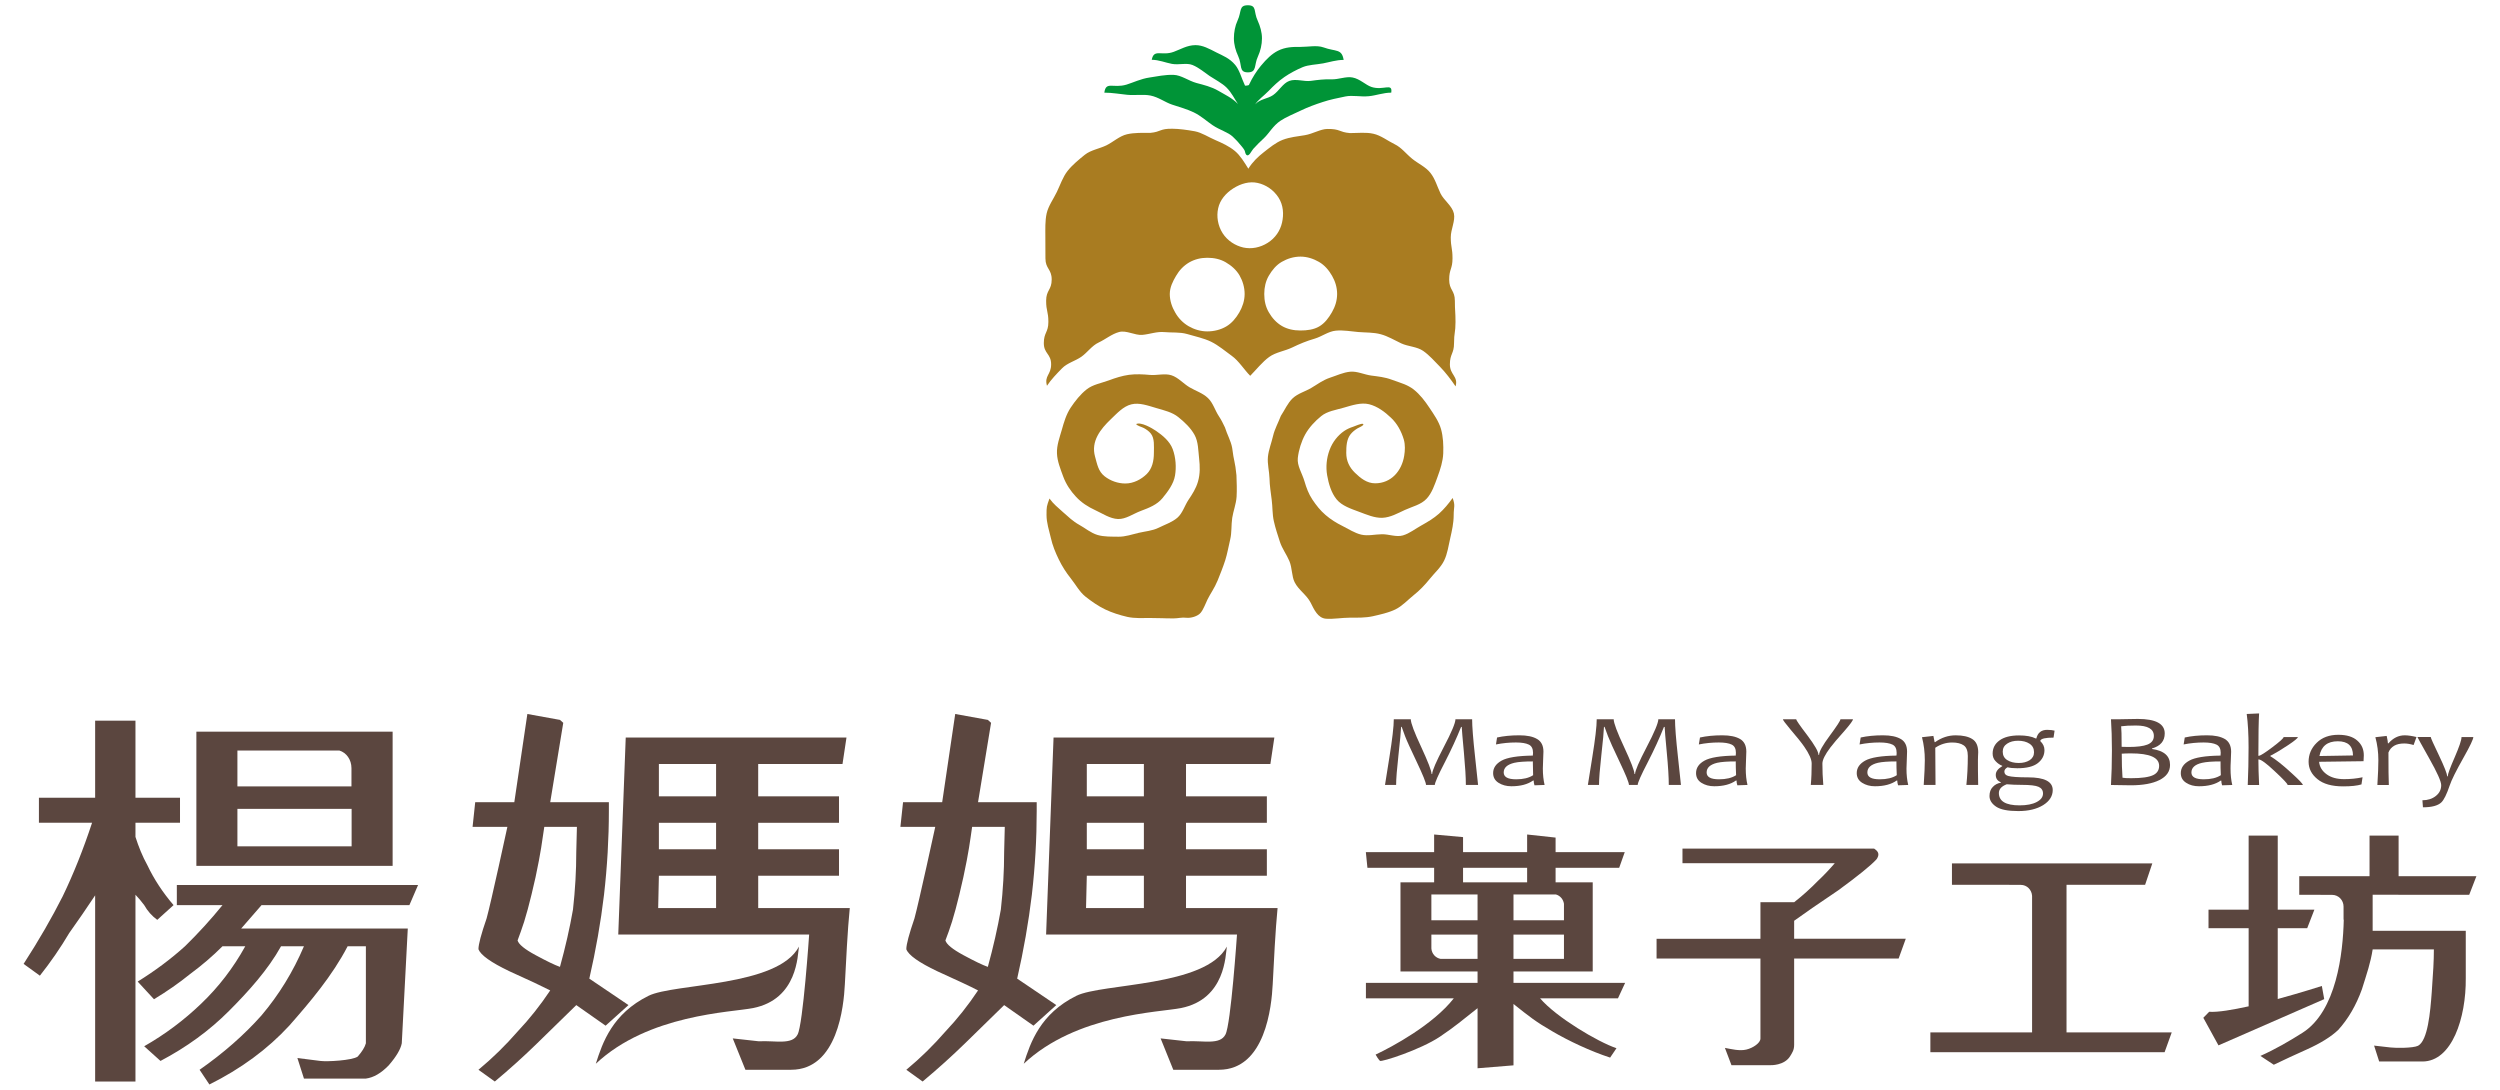
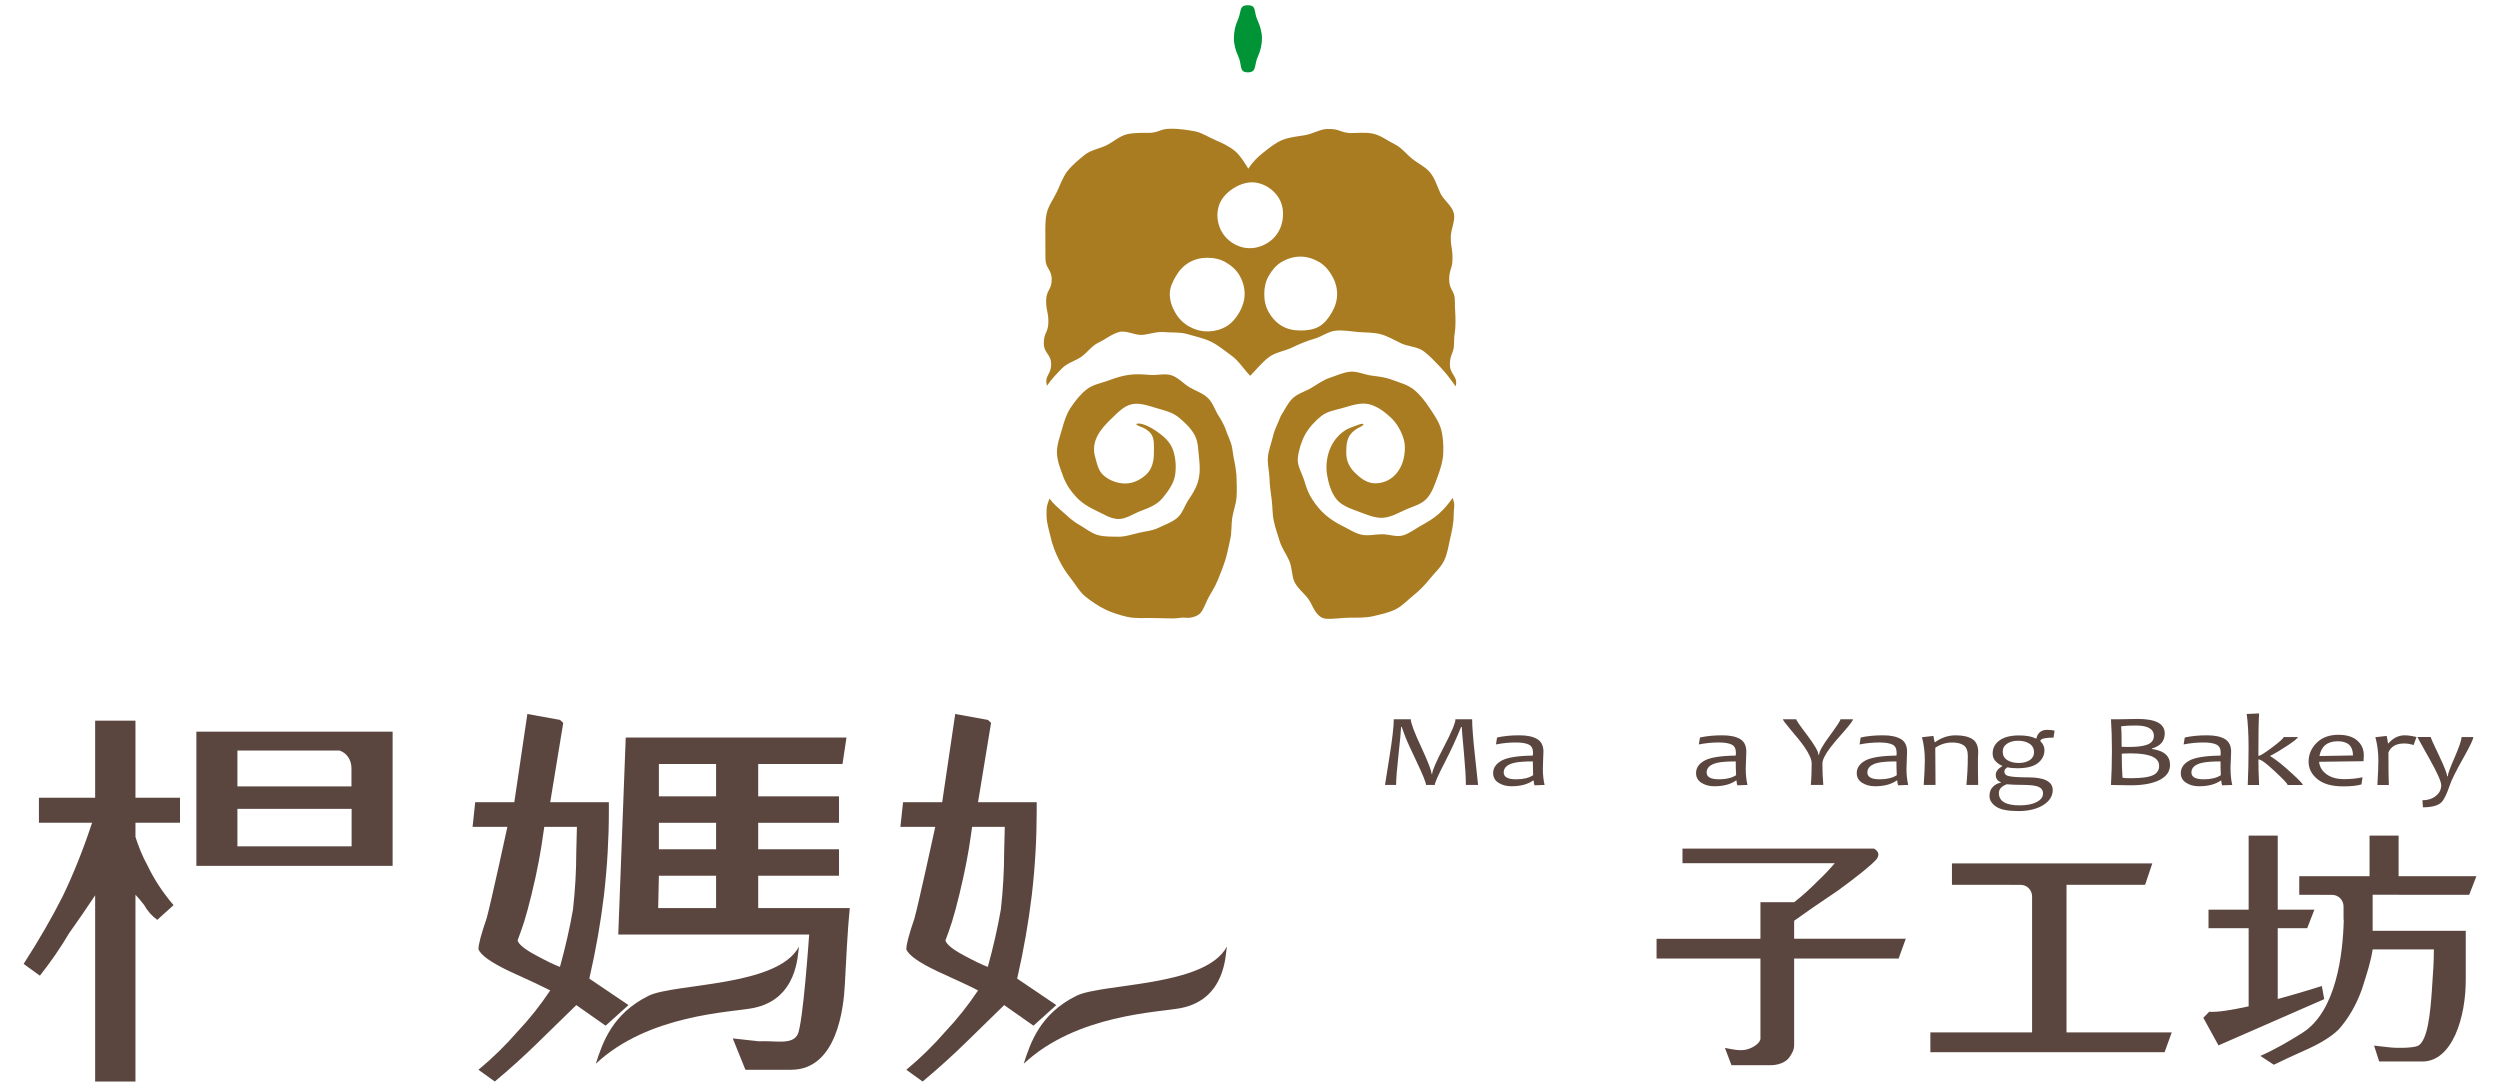
<svg xmlns="http://www.w3.org/2000/svg" version="1.1" id="圖層_1" x="0px" y="0px" width="195px" height="85px" viewBox="0 0 195 85" enable-background="new 0 0 195 85" xml:space="preserve">
  <g>
    <path fill="#A97C21" d="M96.443,37.07c-0.101-1.075-0.204-1.064-0.334-2.135c-0.098-0.548-0.392-1.037-0.561-1.591   c-0.15-0.314-0.282-0.588-0.468-0.867c-0.311-0.464-0.461-1.055-0.861-1.43c-0.404-0.387-0.967-0.561-1.442-0.842   c-0.474-0.284-0.876-0.763-1.401-0.932c-0.526-0.172-1.137,0.023-1.69-0.03c-0.544-0.05-1.069-0.078-1.623-0.008   c-0.538,0.076-1.039,0.234-1.569,0.432c-0.607,0.223-1.257,0.325-1.736,0.705c-0.495,0.392-0.896,0.903-1.242,1.42   c-0.345,0.518-0.525,1.127-0.694,1.731c-0.169,0.592-0.405,1.208-0.378,1.838c0.021,0.61,0.271,1.217,0.491,1.82   c0.225,0.604,0.575,1.116,0.991,1.564c0.428,0.462,0.941,0.789,1.507,1.05c0.565,0.259,1.144,0.664,1.771,0.688   c0.609,0.023,1.184-0.41,1.787-0.634c0.651-0.242,1.262-0.488,1.675-0.985c0.423-0.515,0.876-1.111,0.986-1.771   c0.109-0.636,0.063-1.405-0.18-2.059c-0.229-0.617-0.793-1.078-1.298-1.424c-0.318-0.215-1.177-0.72-1.555-0.533   c0.103,0.154,0.436,0.218,0.607,0.313c0.199,0.111,0.394,0.244,0.537,0.424c0.308,0.386,0.241,0.982,0.241,1.512   c0,0.636-0.137,1.235-0.562,1.652c-0.423,0.414-1.024,0.735-1.666,0.735c-0.577,0-1.161-0.206-1.615-0.562   c-0.501-0.395-0.579-0.942-0.746-1.534c-0.336-1.198,0.428-2.149,1.229-2.915c0.482-0.456,0.958-1.002,1.604-1.163   c0.625-0.154,1.296,0.101,1.959,0.294c0.616,0.18,1.23,0.321,1.7,0.7c0.488,0.391,0.973,0.849,1.27,1.391   c0.295,0.539,0.284,1.207,0.354,1.829c0.067,0.602,0.092,1.207-0.091,1.824c-0.152,0.524-0.439,0.97-0.738,1.413   c-0.298,0.447-0.461,1.047-0.869,1.397s-0.97,0.535-1.456,0.776c-0.48,0.24-1.033,0.278-1.558,0.399   c-0.522,0.123-1.039,0.308-1.577,0.302c-0.537-0.011-1.109,0.017-1.63-0.135c-0.53-0.155-0.97-0.541-1.438-0.797   c-0.483-0.267-0.859-0.633-1.266-0.991c-0.405-0.368-0.731-0.616-1.047-1.055c-0.225,0.625-0.231,0.619-0.231,1.286   c0,0.614,0.203,1.205,0.335,1.776c0.13,0.592,0.356,1.14,0.615,1.675c0.264,0.544,0.579,1.041,0.952,1.505   c0.374,0.471,0.669,1.037,1.137,1.41c0.47,0.372,0.988,0.733,1.532,0.996c0.534,0.256,1.14,0.448,1.733,0.584   c0.573,0.128,1.198,0.087,1.813,0.087c0.899,0,0.899,0.031,1.795,0.031c0.346,0,0.648-0.095,0.984-0.051   c0.351,0.045,0.899-0.11,1.128-0.389c0.223-0.271,0.379-0.723,0.534-1.038c0.208-0.427,0.552-0.898,0.789-1.48   c0.191-0.479,0.41-1.009,0.591-1.572c0.161-0.507,0.257-1.074,0.39-1.636c0.126-0.526,0.074-1.105,0.156-1.674   c0.083-0.537,0.303-1.078,0.341-1.646C96.485,38.208,96.466,37.636,96.443,37.07" />
    <path fill="#A97C21" d="M109.428,41.762c-0.521,0.153-1.104-0.104-1.642-0.091c-0.541,0.006-1.08,0.152-1.607,0.031   c-0.521-0.123-0.977-0.432-1.461-0.673c-0.482-0.24-0.924-0.513-1.328-0.863c-0.411-0.353-0.725-0.752-1.023-1.2   c-0.297-0.446-0.465-0.907-0.621-1.437c-0.18-0.612-0.584-1.201-0.517-1.804c0.069-0.626,0.278-1.292,0.573-1.833   c0.298-0.539,0.77-1.049,1.258-1.44c0.467-0.38,1.139-0.475,1.752-0.653c0.666-0.192,1.348-0.423,1.977-0.269   c0.639,0.158,1.231,0.596,1.709,1.055c0.47,0.442,0.805,1.042,1,1.703c0.115,0.403,0.096,0.857,0.029,1.265   c-0.189,1.173-1.007,2.145-2.268,2.145c-0.645,0-1.146-0.408-1.569-0.819c-0.428-0.416-0.682-0.916-0.682-1.553   c0-0.528,0.03-1.068,0.335-1.452c0.145-0.183,0.331-0.331,0.529-0.454c0.068-0.045,0.609-0.262,0.44-0.357   c-0.104-0.058-0.651,0.182-0.772,0.225c-0.242,0.079-0.476,0.182-0.688,0.325c-0.499,0.341-0.914,0.863-1.143,1.48   c-0.243,0.649-0.301,1.338-0.191,1.979c0.116,0.658,0.318,1.368,0.741,1.883c0.41,0.497,1.103,0.725,1.755,0.967   c0.604,0.223,1.2,0.488,1.809,0.467c0.629-0.025,1.201-0.356,1.763-0.614c0.565-0.26,1.261-0.41,1.688-0.874   c0.418-0.442,0.631-1.096,0.854-1.702c0.224-0.606,0.42-1.224,0.445-1.834c0.024-0.634-0.006-1.298-0.172-1.895   c-0.172-0.603-0.557-1.143-0.906-1.666c-0.34-0.513-0.731-1.032-1.228-1.425c-0.478-0.378-1.104-0.54-1.708-0.762   c-0.527-0.2-1.058-0.252-1.598-0.323c-0.553-0.074-1.098-0.351-1.641-0.301c-0.557,0.052-1.078,0.307-1.602,0.476   c-0.527,0.179-0.963,0.507-1.438,0.79c-0.474,0.282-1.047,0.428-1.451,0.808c-0.398,0.379-0.611,0.903-0.922,1.371   c-0.203,0.535-0.478,1.017-0.603,1.548c-0.128,0.556-0.349,1.098-0.405,1.641c-0.056,0.565,0.11,1.139,0.123,1.69   c0.012,0.565,0.103,1.115,0.17,1.658c0.076,0.563,0.045,1.135,0.168,1.672c0.121,0.554,0.307,1.091,0.471,1.608   c0.18,0.551,0.535,1.011,0.74,1.505c0.229,0.551,0.176,1.191,0.412,1.654c0.31,0.617,0.937,0.98,1.252,1.601   c0.258,0.507,0.547,1.2,1.203,1.245c0.596,0.04,1.24-0.082,1.842-0.082c0.615,0,1.229,0.015,1.803-0.113   c0.591-0.136,1.21-0.27,1.746-0.525c0.543-0.263,0.97-0.742,1.435-1.115c0.474-0.374,0.881-0.804,1.259-1.273   c0.372-0.466,0.859-0.888,1.121-1.429c0.26-0.535,0.342-1.164,0.477-1.754c0.131-0.576,0.267-1.177,0.267-1.79   c0-0.668,0.147-0.708-0.081-1.338c-0.313,0.439-0.667,0.868-1.072,1.231c-0.404,0.357-0.877,0.638-1.358,0.906   C110.409,41.231,109.96,41.605,109.428,41.762" />
-     <path fill="#009437" d="M108.517,7.227c0.125-0.804-0.608-0.142-1.533-0.441c-0.454-0.144-0.908-0.638-1.494-0.744   c-0.508-0.098-1.092,0.169-1.658,0.146c-0.527-0.019-1.042,0.044-1.592,0.12c-0.526,0.075-1.162-0.191-1.68,0.006   c-0.494,0.182-0.797,0.786-1.264,1.107c-0.42,0.292-1.01,0.292-1.394,0.72c0.257-0.381,0.644-0.634,1.069-1.066   c0.344-0.359,0.742-0.744,1.217-1.07c0.42-0.287,0.904-0.549,1.427-0.77c0.472-0.191,1.026-0.188,1.588-0.292   c0.498-0.092,1.024-0.271,1.601-0.271c-0.146-0.896-0.617-0.627-1.567-0.974c-0.522-0.188-1.185-0.038-1.826-0.038   c-0.569-0.008-1.147,0.005-1.729,0.297c-0.478,0.241-0.884,0.636-1.326,1.167c-0.338,0.41-0.65,0.885-0.943,1.507   c-0.01,0.025-0.288,0.071-0.304,0.045c-0.291-0.624-0.423-1.2-0.757-1.605c-0.438-0.532-0.983-0.733-1.459-0.973   C94.309,3.8,93.81,3.517,93.24,3.521c-0.642,0.002-1.176,0.337-1.689,0.522c-0.949,0.35-1.544-0.267-1.715,0.621   c0.556,0,1.087,0.23,1.57,0.318c0.546,0.102,1.146-0.1,1.607,0.087c0.507,0.208,0.936,0.581,1.342,0.86   c0.458,0.302,0.969,0.558,1.314,0.9c0.41,0.408,0.633,0.909,0.891,1.28c-0.457-0.478-1.019-0.725-1.523-1.025   c-0.56-0.325-1.138-0.456-1.716-0.612c-0.616-0.167-1.187-0.617-1.786-0.633c-0.646-0.021-1.296,0.118-1.878,0.208   c-0.676,0.099-1.265,0.392-1.786,0.552c-1.057,0.316-1.607-0.294-1.733,0.628c0.629,0,1.213,0.113,1.785,0.167   c0.632,0.059,1.257-0.054,1.819,0.059c0.622,0.125,1.136,0.525,1.673,0.704c0.614,0.2,1.181,0.36,1.688,0.602   c0.586,0.282,1.022,0.696,1.479,1.004c0.563,0.382,1.195,0.542,1.572,0.894c0.25,0.233,0.482,0.486,0.695,0.755   c0.074,0.095,0.16,0.189,0.216,0.295c0.055,0.102,0.064,0.279,0.139,0.355c0.208,0.221,0.407-0.291,0.541-0.438   c0.271-0.302,0.563-0.589,0.86-0.865c0.378-0.355,0.69-0.947,1.259-1.332c0.455-0.305,1.041-0.535,1.631-0.819   c0.503-0.242,1.078-0.458,1.691-0.655c0.537-0.179,1.136-0.303,1.762-0.43c0.555-0.112,1.179,0.043,1.809-0.018   C107.328,7.454,107.888,7.227,108.517,7.227" />
    <path fill="#009437" d="M98.434,2.994c0-0.477-0.142-0.96-0.334-1.383c-0.333-0.694-0.045-1.201-0.768-1.201   c-0.72,0-0.47,0.484-0.799,1.184c-0.196,0.419-0.289,0.924-0.289,1.4c0,0.483,0.138,0.962,0.334,1.383   c0.328,0.7,0.034,1.267,0.754,1.267c0.723,0,0.464-0.556,0.792-1.25C98.316,3.97,98.434,3.478,98.434,2.994" />
    <path fill="#A97C21" d="M113.091,28.421c0-0.826,0.324-0.826,0.324-1.65c0-0.825,0.115-0.825,0.115-1.655   c0-0.823-0.05-0.823-0.05-1.653c0-0.827-0.444-0.827-0.444-1.654c0-0.824,0.26-0.824,0.26-1.656c0-0.829-0.135-0.829-0.135-1.653   c0-0.617,0.371-1.278,0.242-1.856c-0.137-0.592-0.781-1.018-1.041-1.553c-0.263-0.545-0.418-1.142-0.791-1.608   c-0.371-0.47-0.949-0.717-1.414-1.093c-0.469-0.376-0.836-0.884-1.379-1.144c-0.537-0.259-1.062-0.683-1.652-0.813   c-0.576-0.133-1.219-0.052-1.832-0.052c-0.881-0.078-0.737-0.337-1.771-0.322c-0.524,0.008-1.116,0.38-1.743,0.486   c-0.562,0.093-1.171,0.148-1.732,0.364c-0.538,0.21-1.004,0.599-1.477,0.968c-0.447,0.349-0.873,0.753-1.199,1.282   c-0.322-0.515-0.631-1.033-1.046-1.38c-0.458-0.381-1.007-0.627-1.514-0.847c-0.545-0.231-1.078-0.593-1.615-0.692   c-0.607-0.11-1.243-0.197-1.751-0.199c-0.999-0.013-0.86,0.238-1.708,0.322c-0.616,0-1.253-0.023-1.825,0.108   c-0.592,0.136-1.08,0.606-1.615,0.867c-0.54,0.261-1.212,0.361-1.678,0.732c-0.467,0.377-0.974,0.791-1.348,1.263   c-0.371,0.469-0.575,1.099-0.837,1.641c-0.259,0.54-0.66,1.081-0.795,1.673c-0.128,0.576-0.101,1.234-0.101,1.852   c0,0.824,0.006,0.824,0.006,1.652c0,0.825,0.488,0.825,0.488,1.652c0,0.822-0.433,0.822-0.433,1.654   c0,0.826,0.174,0.826,0.174,1.653c0,0.824-0.355,0.824-0.355,1.651c0,0.83,0.57,0.83,0.57,1.655c0,0.832-0.546,0.875-0.324,1.674   c0.324-0.488,0.767-0.947,1.178-1.365c0.409-0.417,1.022-0.562,1.502-0.897c0.477-0.336,0.82-0.866,1.356-1.115   c0.53-0.247,1.021-0.665,1.589-0.816c0.565-0.155,1.231,0.272,1.812,0.223c0.582-0.051,1.137-0.275,1.722-0.217   c0.578,0.055,1.188-0.014,1.759,0.147c0.632,0.188,1.303,0.324,1.878,0.601c0.589,0.288,1.105,0.737,1.623,1.108   c0.533,0.379,0.979,1.098,1.432,1.554c0.454-0.456,0.955-1.096,1.487-1.475c0.519-0.371,1.197-0.45,1.789-0.734   c0.572-0.277,1.127-0.511,1.761-0.692c0.567-0.172,1.063-0.567,1.64-0.621c0.588-0.055,1.17,0.054,1.754,0.106   c0.584,0.049,1.182,0.019,1.746,0.172c0.569,0.151,1.075,0.466,1.606,0.714c0.532,0.247,1.228,0.251,1.71,0.587   c0.48,0.333,0.895,0.813,1.305,1.229c0.414,0.42,0.895,1.049,1.223,1.539C113.757,29.343,113.091,29.249,113.091,28.421    M96.665,24.37c-0.254,0.436-0.59,0.848-1.028,1.1c-0.42,0.245-0.939,0.379-1.466,0.379c-0.521,0-1.03-0.157-1.451-0.4   c-0.437-0.251-0.807-0.63-1.054-1.072c-0.25-0.422-0.423-0.919-0.423-1.444s0.239-0.99,0.486-1.411   c0.252-0.437,0.589-0.794,1.021-1.05c0.428-0.245,0.9-0.366,1.421-0.366c0.526,0,1.008,0.104,1.431,0.349   c0.438,0.254,0.829,0.592,1.083,1.029c0.242,0.422,0.396,0.924,0.396,1.449S96.909,23.946,96.665,24.37 M96.981,19.306   c-0.634-0.146-1.237-0.526-1.618-1.118c-0.376-0.595-0.488-1.309-0.346-1.944c0.139-0.637,0.584-1.172,1.179-1.551   c0.595-0.376,1.269-0.569,1.906-0.423c0.638,0.139,1.247,0.549,1.626,1.146c0.379,0.594,0.415,1.303,0.272,1.94   c-0.144,0.638-0.518,1.201-1.112,1.58C98.296,19.313,97.619,19.444,96.981,19.306 M103.892,24.353c-0.251,0.438-0.561,0.86-1,1.114   c-0.422,0.245-0.938,0.312-1.458,0.312c-0.528,0-1.021-0.106-1.444-0.351c-0.436-0.255-0.777-0.637-1.024-1.07   c-0.248-0.424-0.354-0.9-0.354-1.426s0.111-1.001,0.354-1.424c0.256-0.438,0.581-0.837,1.016-1.086   c0.425-0.245,0.925-0.406,1.453-0.406c0.521,0,1.021,0.167,1.442,0.412c0.439,0.251,0.769,0.643,1.02,1.08   c0.244,0.423,0.398,0.898,0.398,1.424S104.137,23.926,103.892,24.353" />
    <path fill="#5B463F" d="M115.29,61.226h-0.953c0-0.583-0.051-1.428-0.153-2.537c-0.104-1.109-0.16-1.772-0.169-1.99h-0.049   c-0.34,0.849-0.764,1.778-1.278,2.776c-0.519,0.999-0.772,1.582-0.772,1.751h-0.687c0-0.184-0.241-0.775-0.719-1.786   c-0.48-1.005-0.786-1.678-0.916-2.021c-0.128-0.342-0.214-0.584-0.261-0.721h-0.047c-0.015,0.354-0.08,1.084-0.203,2.174   c-0.121,1.095-0.186,1.878-0.186,2.354h-0.867c0-0.022,0.114-0.745,0.344-2.164c0.227-1.421,0.342-2.409,0.342-2.959h1.326   c0,0.287,0.271,1.012,0.811,2.161c0.535,1.16,0.807,1.858,0.807,2.102h0.051c0-0.243,0.301-0.945,0.906-2.103   c0.61-1.159,0.908-1.881,0.908-2.16h1.301c0,0.55,0.076,1.533,0.232,2.946C115.208,60.457,115.29,61.186,115.29,61.226" />
    <path fill="#5B463F" d="M120.479,61.226l-0.789,0.028c-0.043-0.13-0.062-0.254-0.062-0.371h-0.051   c-0.416,0.295-0.977,0.445-1.69,0.445c-0.39,0-0.72-0.092-1.001-0.269s-0.422-0.431-0.422-0.759c0-0.403,0.222-0.727,0.658-0.97   c0.438-0.245,1.25-0.379,2.438-0.394c0.01-0.06,0.017-0.136,0.017-0.214c0-0.321-0.111-0.54-0.334-0.645   c-0.219-0.108-0.552-0.164-1.002-0.164c-0.527,0-1.045,0.051-1.556,0.154l0.085-0.542c0.503-0.113,1.083-0.171,1.74-0.171   c0.598,0,1.064,0.096,1.384,0.29c0.33,0.191,0.494,0.52,0.494,0.983c0,0.127-0.007,0.351-0.025,0.676   c-0.011,0.322-0.021,0.538-0.021,0.646C120.343,60.43,120.389,60.853,120.479,61.226 M119.583,60.465   c-0.013-0.403-0.022-0.757-0.022-1.074c-0.632,0-1.117,0.033-1.442,0.107c-0.554,0.133-0.83,0.383-0.83,0.753   c0,0.359,0.323,0.535,0.973,0.535C118.811,60.786,119.257,60.681,119.583,60.465" />
-     <path fill="#5B463F" d="M131.114,61.226h-0.949c0-0.583-0.051-1.428-0.156-2.537c-0.104-1.109-0.162-1.772-0.166-1.99h-0.054   c-0.336,0.849-0.76,1.778-1.274,2.776c-0.519,0.999-0.775,1.582-0.775,1.751h-0.682c0-0.184-0.24-0.775-0.721-1.786   c-0.482-1.005-0.783-1.678-0.916-2.021c-0.129-0.342-0.213-0.584-0.265-0.721h-0.047c-0.013,0.354-0.078,1.084-0.201,2.174   c-0.12,1.095-0.185,1.878-0.185,2.354h-0.869c0-0.022,0.119-0.745,0.345-2.164c0.229-1.421,0.345-2.409,0.345-2.959h1.324   c0,0.287,0.271,1.012,0.809,2.161c0.539,1.16,0.81,1.858,0.81,2.102h0.049c0-0.243,0.304-0.945,0.908-2.103   c0.608-1.159,0.905-1.881,0.905-2.16h1.302c0,0.55,0.075,1.533,0.231,2.946C131.036,60.457,131.114,61.186,131.114,61.226" />
    <path fill="#5B463F" d="M136.304,61.226l-0.791,0.028c-0.041-0.13-0.063-0.254-0.063-0.371h-0.049   c-0.413,0.295-0.979,0.445-1.689,0.445c-0.39,0-0.719-0.092-1.002-0.269c-0.279-0.177-0.418-0.431-0.418-0.759   c0-0.403,0.218-0.727,0.656-0.97c0.438-0.245,1.25-0.379,2.439-0.394c0.011-0.06,0.014-0.136,0.014-0.214   c0-0.321-0.109-0.54-0.331-0.645c-0.218-0.108-0.556-0.164-1.004-0.164c-0.524,0-1.044,0.051-1.557,0.154l0.089-0.542   c0.502-0.113,1.084-0.171,1.736-0.171c0.603,0,1.063,0.096,1.394,0.29c0.324,0.191,0.485,0.52,0.485,0.983   c0,0.127-0.008,0.351-0.024,0.676c-0.015,0.322-0.021,0.538-0.021,0.646C136.169,60.43,136.214,60.853,136.304,61.226    M135.415,60.465c-0.019-0.403-0.027-0.757-0.027-1.074c-0.631,0-1.116,0.033-1.448,0.107c-0.549,0.133-0.823,0.383-0.823,0.753   c0,0.359,0.323,0.535,0.967,0.535C134.638,60.786,135.083,60.681,135.415,60.465" />
    <path fill="#5B463F" d="M144.531,56.103c0,0.095-0.207,0.379-0.617,0.854c-0.589,0.659-0.971,1.113-1.146,1.349   c-0.416,0.553-0.621,0.967-0.621,1.251c0,0.541,0.023,1.102,0.07,1.67h-0.975c0.05-0.54,0.068-1.101,0.068-1.675   c0-0.316-0.192-0.753-0.58-1.313c-0.215-0.311-0.579-0.764-1.083-1.351c-0.388-0.463-0.581-0.723-0.581-0.785h1.035   c0,0.064,0.287,0.488,0.869,1.25c0.58,0.772,0.869,1.277,0.869,1.525h0.049c0-0.249,0.281-0.75,0.834-1.496   c0.552-0.749,0.832-1.176,0.832-1.279H144.531z" />
    <path fill="#5B463F" d="M148.84,61.226l-0.789,0.028c-0.041-0.13-0.065-0.254-0.065-0.371h-0.048   c-0.416,0.295-0.981,0.445-1.694,0.445c-0.383,0-0.715-0.092-0.996-0.269c-0.28-0.177-0.422-0.431-0.422-0.759   c0-0.403,0.221-0.727,0.656-0.97c0.441-0.245,1.252-0.379,2.439-0.394c0.013-0.06,0.017-0.136,0.017-0.214   c0-0.321-0.108-0.54-0.329-0.645c-0.223-0.108-0.558-0.164-1.005-0.164c-0.528,0-1.048,0.051-1.558,0.154l0.087-0.542   c0.501-0.113,1.085-0.171,1.737-0.171c0.602,0,1.063,0.096,1.392,0.29c0.329,0.191,0.489,0.52,0.489,0.983   c0,0.127-0.008,0.351-0.023,0.676c-0.018,0.322-0.023,0.538-0.023,0.646C148.704,60.43,148.751,60.853,148.84,61.226    M147.948,60.465c-0.019-0.403-0.027-0.757-0.027-1.074c-0.633,0-1.111,0.033-1.441,0.107c-0.553,0.133-0.826,0.383-0.826,0.753   c0,0.359,0.319,0.535,0.967,0.535C147.177,60.786,147.618,60.681,147.948,60.465" />
    <path fill="#5B463F" d="M154.297,61.226h-0.92c0.071-0.687,0.112-1.438,0.112-2.261c0-0.401-0.108-0.679-0.316-0.824   c-0.211-0.149-0.513-0.226-0.902-0.226c-0.476,0-0.92,0.138-1.32,0.41c0,0.893,0.005,1.861,0.019,2.9h-0.92   c0.058-0.891,0.085-1.531,0.085-1.934c0-0.616-0.072-1.213-0.221-1.789l0.89-0.1l0.095,0.483h0.041   c0.498-0.353,1.029-0.53,1.601-0.53c0.557,0,0.989,0.096,1.296,0.29c0.307,0.191,0.462,0.537,0.462,1.029   c0,0.049-0.003,0.15-0.013,0.294c-0.008,0.149-0.008,0.248-0.008,0.298C154.276,59.704,154.28,60.358,154.297,61.226" />
    <path fill="#5B463F" d="M160.257,56.991l-0.08,0.543c-0.627,0-0.972,0.077-1.031,0.235v0.04c0.215,0.205,0.322,0.44,0.322,0.699   c0,0.41-0.176,0.748-0.521,1.018c-0.341,0.266-0.876,0.398-1.595,0.398c-0.319,0-0.577-0.027-0.763-0.076   c-0.166,0.09-0.248,0.202-0.248,0.34c0,0.167,0.099,0.279,0.295,0.336c0.246,0.071,0.769,0.11,1.561,0.11   c1.271,0,1.916,0.33,1.916,0.99c0,0.472-0.25,0.865-0.746,1.176c-0.499,0.307-1.143,0.464-1.936,0.464   c-0.812,0-1.387-0.112-1.733-0.344c-0.341-0.23-0.517-0.507-0.517-0.83c0-0.296,0.084-0.534,0.257-0.708   c0.167-0.18,0.377-0.29,0.631-0.333v-0.033c-0.265-0.104-0.399-0.292-0.399-0.576c0-0.257,0.17-0.481,0.506-0.679v-0.029   c-0.181-0.068-0.352-0.182-0.511-0.35c-0.161-0.162-0.239-0.362-0.239-0.602c0-0.42,0.172-0.761,0.528-1.022   c0.354-0.263,0.865-0.395,1.534-0.395c0.546,0,0.979,0.077,1.295,0.235h0.053c0.108-0.447,0.389-0.67,0.846-0.67   C159.935,56.93,160.126,56.955,160.257,56.991 M159.355,61.894c0-0.247-0.116-0.42-0.347-0.522   c-0.231-0.102-0.662-0.152-1.299-0.152c-0.433,0-0.826-0.016-1.182-0.047c-0.41,0.156-0.615,0.382-0.615,0.682   c0,0.643,0.537,0.963,1.614,0.963c0.563,0,1.007-0.087,1.332-0.259C159.189,62.388,159.355,62.166,159.355,61.894 M158.654,58.673   c0-0.289-0.115-0.509-0.354-0.666c-0.232-0.152-0.529-0.229-0.889-0.229c-0.342,0-0.625,0.074-0.852,0.225   c-0.231,0.149-0.346,0.359-0.346,0.628c0,0.289,0.119,0.509,0.349,0.653c0.237,0.153,0.538,0.229,0.905,0.229   c0.338,0,0.613-0.073,0.846-0.217C158.539,59.146,158.654,58.938,158.654,58.673" />
    <path fill="#5B463F" d="M169.263,59.664c0,0.512-0.274,0.904-0.832,1.183c-0.539,0.271-1.287,0.406-2.233,0.406   c-0.261,0-0.775-0.01-1.542-0.024c0.047-0.813,0.074-1.71,0.074-2.691c0-0.927-0.027-1.741-0.074-2.435h0.605   c0.117,0,0.357-0.006,0.709-0.013c0.358-0.011,0.621-0.013,0.779-0.013c1.398,0,2.1,0.376,2.1,1.132   c0,0.591-0.332,0.979-0.992,1.172v0.039C168.797,58.555,169.263,58.965,169.263,59.664 M168.001,57.403   c0-0.543-0.467-0.813-1.406-0.813c-0.471,0-0.853,0.019-1.145,0.06c0.023,0.187,0.038,0.72,0.038,1.601   c0.164,0.008,0.346,0.012,0.545,0.012c0.664,0,1.149-0.063,1.452-0.181C167.829,57.951,168.001,57.724,168.001,57.403    M168.412,59.732c0-0.646-0.735-0.968-2.204-0.968c-0.27,0-0.502,0.009-0.711,0.023c0,0.699,0.018,1.326,0.059,1.875   c0.127,0.028,0.35,0.038,0.676,0.038c0.81,0,1.385-0.08,1.726-0.246C168.263,60.305,168.412,60.062,168.412,59.732" />
    <path fill="#5B463F" d="M174.116,61.229l-0.793,0.025c-0.039-0.13-0.062-0.251-0.062-0.366h-0.047   c-0.414,0.29-0.981,0.44-1.696,0.44c-0.383,0-0.718-0.087-0.996-0.269c-0.279-0.177-0.42-0.425-0.42-0.755   c0-0.407,0.221-0.73,0.66-0.974c0.434-0.245,1.249-0.379,2.438-0.394c0.01-0.06,0.015-0.131,0.015-0.214   c0-0.321-0.108-0.535-0.333-0.645c-0.221-0.108-0.555-0.164-1-0.164c-0.527,0-1.053,0.051-1.559,0.154l0.088-0.542   c0.502-0.113,1.082-0.171,1.735-0.171c0.599,0,1.063,0.096,1.392,0.29c0.324,0.194,0.49,0.525,0.49,0.99   c0,0.12-0.009,0.344-0.025,0.669c-0.019,0.322-0.021,0.538-0.021,0.646C173.981,60.433,174.028,60.856,174.116,61.229    M173.224,60.465c-0.021-0.403-0.023-0.757-0.023-1.074c-0.634,0-1.117,0.035-1.447,0.111c-0.551,0.129-0.824,0.379-0.824,0.753   c0,0.355,0.322,0.531,0.967,0.531C172.45,60.786,172.894,60.681,173.224,60.465" />
    <path fill="#5B463F" d="M179.622,61.229h-1.188c0-0.092-0.328-0.442-0.979-1.048c-0.667-0.63-1.092-0.941-1.264-0.941h-0.037   c0,0.561,0.021,1.226,0.057,1.989h-0.887c0.043-0.96,0.064-1.94,0.064-2.935c0-1.019-0.048-1.887-0.144-2.604l0.966-0.043   c-0.036,0.568-0.057,1.672-0.057,3.303h0.037c0.111,0,0.461-0.217,1.051-0.662c0.584-0.441,0.881-0.707,0.881-0.799h1.113   c0,0.082-0.264,0.301-0.795,0.652c-0.49,0.328-0.943,0.599-1.354,0.809v0.034c0.417,0.248,0.955,0.671,1.606,1.271   C179.313,60.815,179.622,61.142,179.622,61.229" />
    <path fill="#5B463F" d="M184.377,58.919c0,0.107-0.008,0.261-0.021,0.455l-3.465,0.046c0.033,0.387,0.224,0.705,0.57,0.963   c0.346,0.26,0.807,0.39,1.379,0.39c0.508,0,0.986-0.048,1.438-0.146l-0.084,0.557c-0.33,0.102-0.807,0.153-1.434,0.153   c-0.875,0-1.543-0.188-1.998-0.563c-0.457-0.37-0.692-0.823-0.692-1.358c0-0.573,0.212-1.069,0.632-1.478   c0.415-0.414,0.982-0.624,1.689-0.624c0.649,0,1.141,0.15,1.476,0.451C184.212,58.063,184.377,58.445,184.377,58.919    M183.532,58.925c0-0.736-0.393-1.106-1.184-1.106c-0.809,0-1.285,0.382-1.431,1.151L183.532,58.925z" />
    <path fill="#5B463F" d="M188.487,57.488l-0.226,0.624c-0.263-0.08-0.505-0.121-0.735-0.121c-0.631,0-1.039,0.236-1.227,0.702   c0,1.212,0.008,2.054,0.03,2.535h-0.894c0.053-0.832,0.077-1.479,0.077-1.937c0-0.624-0.077-1.219-0.233-1.789l0.883-0.1   c0.063,0.289,0.095,0.483,0.095,0.579h0.042c0.363-0.416,0.783-0.626,1.27-0.626C187.823,57.356,188.133,57.402,188.487,57.488" />
    <path fill="#5B463F" d="M192.919,57.488c0,0.168-0.252,0.701-0.764,1.607c-0.58,1.029-0.943,1.757-1.083,2.182   c-0.231,0.684-0.448,1.119-0.647,1.309c-0.269,0.257-0.748,0.384-1.436,0.384l-0.041-0.549c0.416,0,0.768-0.112,1.049-0.337   c0.279-0.223,0.416-0.502,0.416-0.841c0-0.292-0.312-0.982-0.928-2.078c-0.615-1.096-0.926-1.655-0.926-1.677h1.04   c0,0.07,0.213,0.55,0.641,1.436c0.418,0.883,0.636,1.427,0.636,1.632h0.049c0-0.173,0.18-0.663,0.539-1.483   c0.356-0.821,0.535-1.349,0.535-1.584H192.919z" />
    <path fill="#5B463F" d="M139.944,71.82c0.728-0.531,1.879-1.326,3.451-2.383c1.516-1.108,2.498-1.902,2.949-2.385   c0,0,0.184-0.196,0.168-0.433c-0.014-0.235-0.279-0.391-0.335-0.43h-14.944v0.248v0.472v0.42h11.881   c-0.409,0.476-0.844,0.938-1.321,1.385c-0.562,0.577-1.177,1.132-1.849,1.66h-2.629v2.85h-8.102v1.544h8.102v6.239   c0,0.336-0.558,0.729-1.093,0.858c-0.534,0.132-1.176-0.036-1.678-0.129l0.51,1.348h0.505h2.529c0,0,1.102,0.053,1.557-0.725   c0.151-0.254,0.299-0.449,0.299-0.864v-6.728h8.149l0.558-1.544h-8.707V71.82z" />
    <path fill="#5B463F" d="M192.599,69.793l0.561-1.451h-6.069v-3.167h-2.267v3.167h-5.483v1.451h1.661v0.008h0.912   c0.487,0,0.883,0.41,0.883,0.909v1.026h0.017c-0.06,2.616-0.567,7.137-3.219,8.821c-1.026,0.65-2.106,1.279-3.284,1.805   l1.045,0.689c0.902-0.437,1.51-0.712,2.577-1.195c1.067-0.479,1.882-0.986,2.444-1.517c0.785-0.865,1.399-1.921,1.853-3.178   c0.392-1.249,0.671-2.051,0.838-3.108h4.774c0,0.909-0.055,1.785-0.165,3.328c-0.116,1.586-0.308,3.77-1.066,4.188   c-0.395,0.196-1.772,0.182-2.163,0.133c-0.447-0.046-0.871-0.097-1.269-0.145l0.397,1.24h1.515h1.858   c2.311,0,3.412-3.414,3.381-6.501v-3.695h-7.263v-2.809H192.599z" />
    <path fill="#5B463F" d="M181.104,76.906c0,0-1.576,0.509-3.441,1.017v-5.525h2.299l0.559-1.442h-2.857v-5.78h-2.27v5.78h-3.13   v1.442h3.13v6.096c-1.246,0.274-2.395,0.471-3.079,0.426l-0.456,0.467l1.182,2.152l8.248-3.607L181.104,76.906z" />
    <path fill="#5B463F" d="M161.188,69.013h6.131l0.562-1.67h-15.629v1.67h4.467v0.008h0.907c0.473,0,0.846,0.381,0.876,0.853v10.651   h-7.933v1.548h18.269l0.558-1.548h-8.207V69.013z" />
-     <path fill="#5B463F" d="M118.052,75.774h6.18v-6.951h-2.896v-1.135h4.96l0.434-1.221h-5.394v-1.135l-2.22-0.241v1.376h-4.998   v-1.172l-2.256-0.204v1.376h-5.326l0.123,1.221h5.203v1.135h-2.625v6.951h6.012v0.889h-8.708v1.208h6.854   c-1.607,2.056-4.811,3.785-6.099,4.387c0.052,0.112,0.229,0.379,0.339,0.489c0.111,0.106,3.137-0.854,4.686-1.89   c1.183-0.795,1.75-1.289,2.928-2.219v4.687l2.803-0.228V78.31c1.232,0.983,1.762,1.402,2.997,2.114   c1.291,0.764,3.022,1.574,4.54,2.069l0.496-0.732c-1.459-0.491-4.706-2.422-5.958-3.89h6.073l0.56-1.208h-8.708V75.774z    M121.989,74.794h-3.938v-1.896h3.938V74.794z M118.052,71.782V69.77h3.316c0.326,0.095,0.565,0.371,0.621,0.725v1.288H118.052z    M115.249,74.794h-2.877c-0.396-0.072-0.696-0.399-0.725-0.817v-1.08h3.602V74.794z M115.249,71.782h-3.602V69.77h3.602V71.782z    M114.118,67.688h4.998v1.135h-4.998V67.688z" />
    <path fill="#5B463F" d="M30.625,57.068H15.317v10.47h15.308V57.068z M18.518,58.543h7.958c0.535,0.163,0.938,0.699,0.938,1.375   v1.421h-8.896V58.543z M27.426,66.012h-8.908v-2.919h8.908V66.012z" />
    <path fill="#5B463F" d="M11.248,70.6c0.256,0.456,0.594,0.84,1.017,1.149l1.272-1.149c-0.849-0.993-1.525-2.027-2.033-3.096   c-0.4-0.722-0.698-1.473-0.938-2.226v-1.103h3.474v-1.951h-3.474v-6.012H7.421v6.012H3.036v1.951h4.146   c-0.68,2.065-1.442,3.977-2.291,5.735c-0.848,1.682-1.866,3.441-3.05,5.274l1.269,0.919c0.849-1.07,1.612-2.181,2.289-3.325   c0.679-0.948,1.351-1.934,2.022-2.94v14.519h0.269h2.545h0.331V69.79C10.792,70.031,11.023,70.29,11.248,70.6" />
-     <path fill="#5B463F" d="M13.793,70.6h3.562c-0.934,1.149-1.911,2.218-2.927,3.209c-1.103,0.998-2.33,1.912-3.688,2.755l1.271,1.377   c1.015-0.614,1.951-1.265,2.798-1.951c0.931-0.689,1.779-1.411,2.545-2.181h1.777c-0.934,1.687-2.076,3.175-3.435,4.473   c-1.355,1.303-2.84,2.409-4.449,3.326l1.272,1.145c2.033-1.07,3.814-2.366,5.339-3.896c1.526-1.53,3.046-3.213,4.063-5.048h1.787   c-0.847,1.991-1.949,3.784-3.31,5.392c-1.354,1.526-2.967,2.939-4.83,4.242l0.765,1.147c2.458-1.224,4.537-2.752,6.229-4.588   c1.614-1.836,3.364-3.897,4.553-6.193h1.424v7.568c-0.082,0.305-0.3,0.65-0.635,1.034c-0.426,0.305-2.417,0.415-2.926,0.341   c-0.591-0.077-1.187-0.151-1.781-0.226l0.512,1.603h1.778h0.257h2.795c0.595-0.076,1.188-0.418,1.781-1.031   c0.593-0.687,0.932-1.26,1.019-1.721l0.469-8.952H18.812L20.4,70.6h11.533l0.677-1.572H13.793V70.6z" />
    <path fill="#5B463F" d="M49.021,78.396l-3.054-2.063c0.508-2.218,0.892-4.397,1.146-6.537c0.254-2.215,0.379-4.392,0.379-6.534   v-0.688h-4.575l1.017-6.194l-0.255-0.228l-2.545-0.461c0,0-0.866,5.816-1.018,6.883h-3.05l-0.205,1.92h2.715   c0,0-1.279,5.919-1.62,7.138c-0.423,1.225-0.637,2.026-0.637,2.408c0.173,0.458,0.978,1.031,2.415,1.718   c1.53,0.688,2.586,1.188,3.183,1.495c-0.764,1.145-1.611,2.217-2.545,3.206c-0.932,1.072-1.95,2.068-3.053,2.984l1.275,0.915   c1.186-0.991,2.286-1.987,3.303-2.98c1.02-0.991,2.036-1.985,3.053-2.98l2.286,1.605L49.021,78.396z M44.949,66.472   c0,1.45-0.085,2.942-0.256,4.472c-0.254,1.454-0.593,2.941-1.016,4.473c-0.423-0.151-1.059-0.461-1.904-0.919   c-0.851-0.458-1.317-0.84-1.402-1.145l0.251-0.687c0.344-0.917,0.725-2.333,1.151-4.245c0.423-1.987,0.511-2.786,0.682-3.928h2.544   L44.949,66.472z" />
    <path fill="#5B463F" d="M59.139,68.306h6.303v-2.064h-6.303v-2.065h6.303v-2.062h-6.303V59.59h6.577l0.31-2.063H48.807   l-0.583,15.365h14.89c0,0-0.479,7.035-0.902,7.799c-0.427,0.84-1.752,0.458-3.021,0.53l-2.037-0.226l0.988,2.447h3.562   c3.635,0,4.108-4.967,4.193-6.649c0.09-1.682,0.212-4.28,0.385-5.965h-7.142V68.306z M55.854,70.828h-4.516l0.055-2.522h4.461   V70.828z M55.854,66.241h-4.461v-2.064h4.461V66.241z M55.854,62.114h-4.461v-2.523h4.461V62.114z" />
    <path fill="#5B463F" d="M62.318,73.836c-1.661,3.151-9.731,2.848-11.731,3.836c-2.812,1.394-3.588,3.635-4.113,5.3   c4.108-3.86,10.555-4.004,12.268-4.343C62.242,77.931,62.214,74.442,62.318,73.836" />
    <path fill="#5B463F" d="M82.391,78.396l-3.051-2.063c0.505-2.218,0.889-4.397,1.144-6.537c0.256-2.215,0.379-4.392,0.379-6.534   v-0.688h-4.576l1.017-6.194l-0.251-0.228l-2.546-0.461c0,0-0.864,5.816-1.017,6.883h-3.052l-0.206,1.92h2.718   c0,0-1.285,5.919-1.621,7.138c-0.42,1.225-0.636,2.026-0.636,2.408c0.167,0.458,0.972,1.031,2.417,1.718   c1.525,0.688,2.586,1.188,3.177,1.495c-0.76,1.145-1.611,2.217-2.544,3.206c-0.933,1.072-1.945,2.068-3.05,2.984l1.271,0.915   c1.189-0.991,2.289-1.987,3.31-2.98c1.013-0.991,2.029-1.985,3.05-2.98l2.286,1.605L82.391,78.396z M78.323,66.472   c0,1.45-0.085,2.942-0.257,4.472c-0.255,1.454-0.595,2.941-1.015,4.473c-0.426-0.151-1.062-0.461-1.91-0.919   c-0.848-0.458-1.312-0.84-1.399-1.145l0.255-0.687c0.34-0.917,0.722-2.333,1.145-4.245c0.427-1.987,0.517-2.786,0.684-3.928h2.547   L78.323,66.472z" />
-     <path fill="#5B463F" d="M92.509,70.828v-2.522h6.306v-2.064h-6.306v-2.065h6.306v-2.062h-6.306V59.59h6.582l0.309-2.063H82.177   l-0.581,15.365h14.89c0,0-0.48,7.035-0.9,7.799c-0.429,0.84-1.751,0.458-3.023,0.53l-2.035-0.226l0.988,2.447h3.561   c3.632,0,4.108-4.967,4.193-6.649c0.086-1.682,0.213-4.28,0.381-5.965H92.509z M89.223,70.828h-4.512l0.06-2.522h4.452V70.828z    M89.223,66.241h-4.452v-2.064h4.452V66.241z M89.223,62.114h-4.452v-2.523h4.452V62.114z" />
    <path fill="#5B463F" d="M95.694,73.836c-1.664,3.151-9.731,2.848-11.735,3.836c-2.811,1.394-3.586,3.635-4.107,5.3   c4.106-3.86,10.547-4.004,12.263-4.343C95.612,77.931,95.588,74.442,95.694,73.836" />
  </g>
</svg>